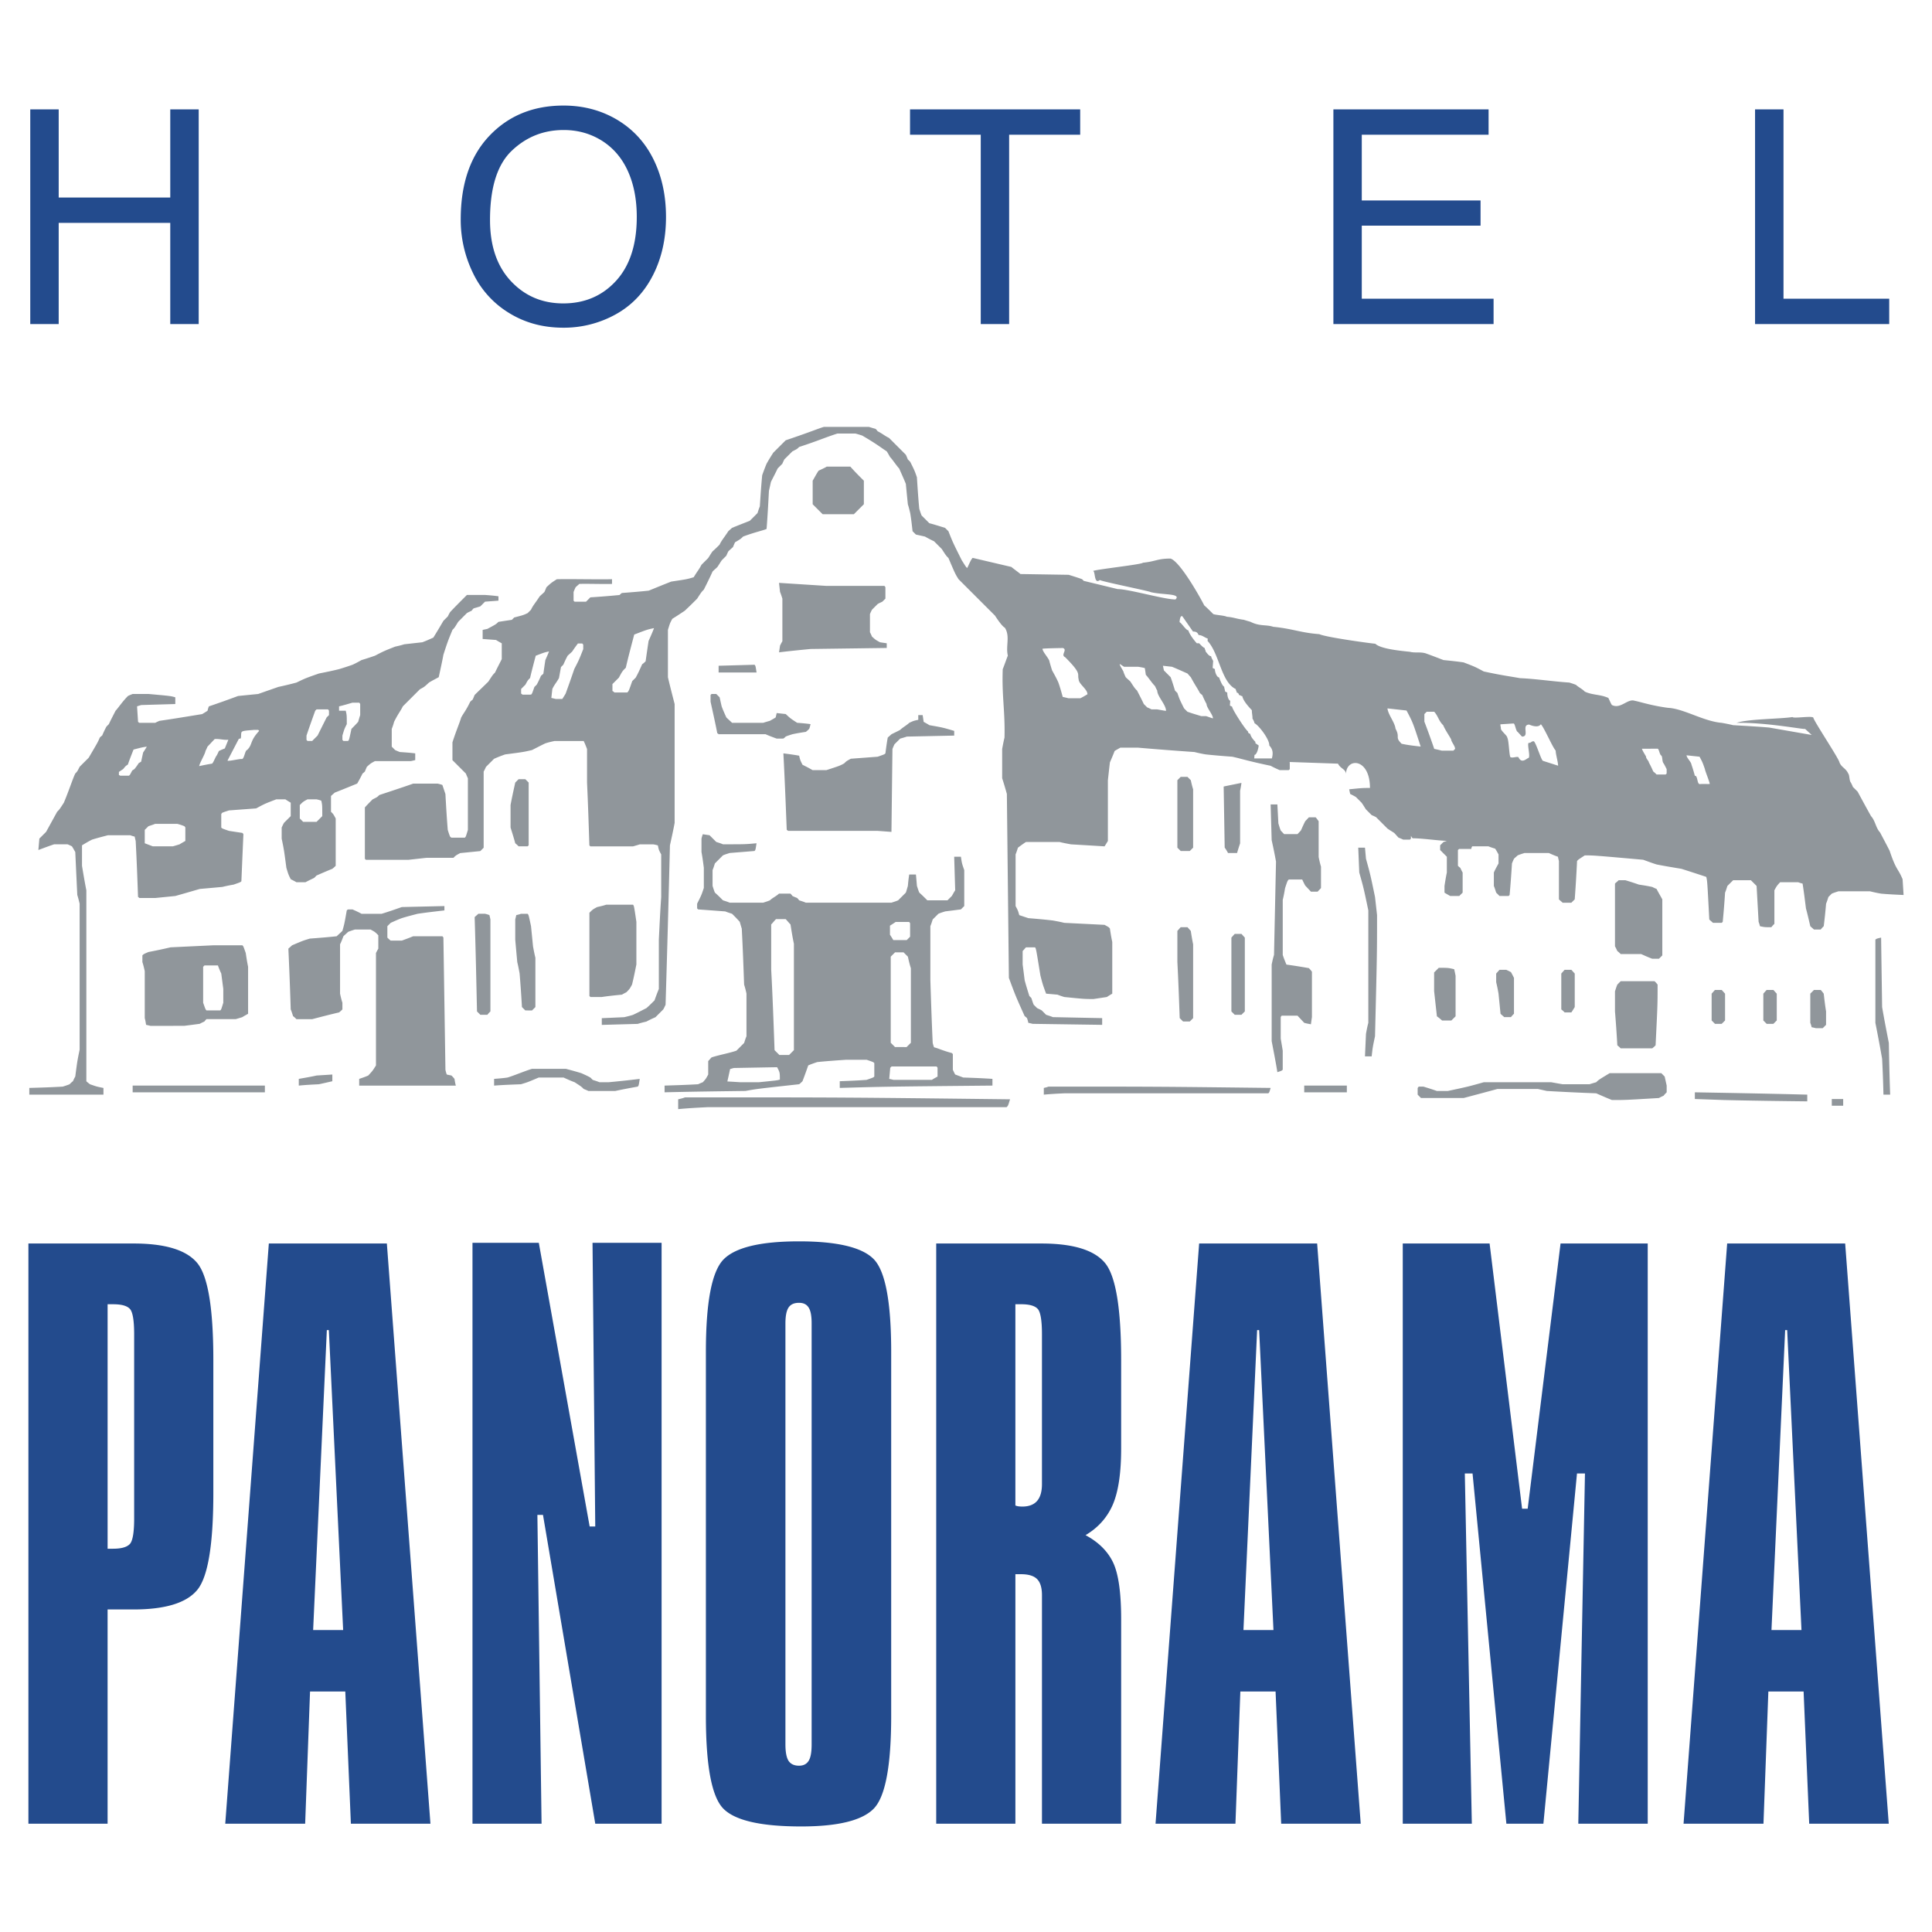
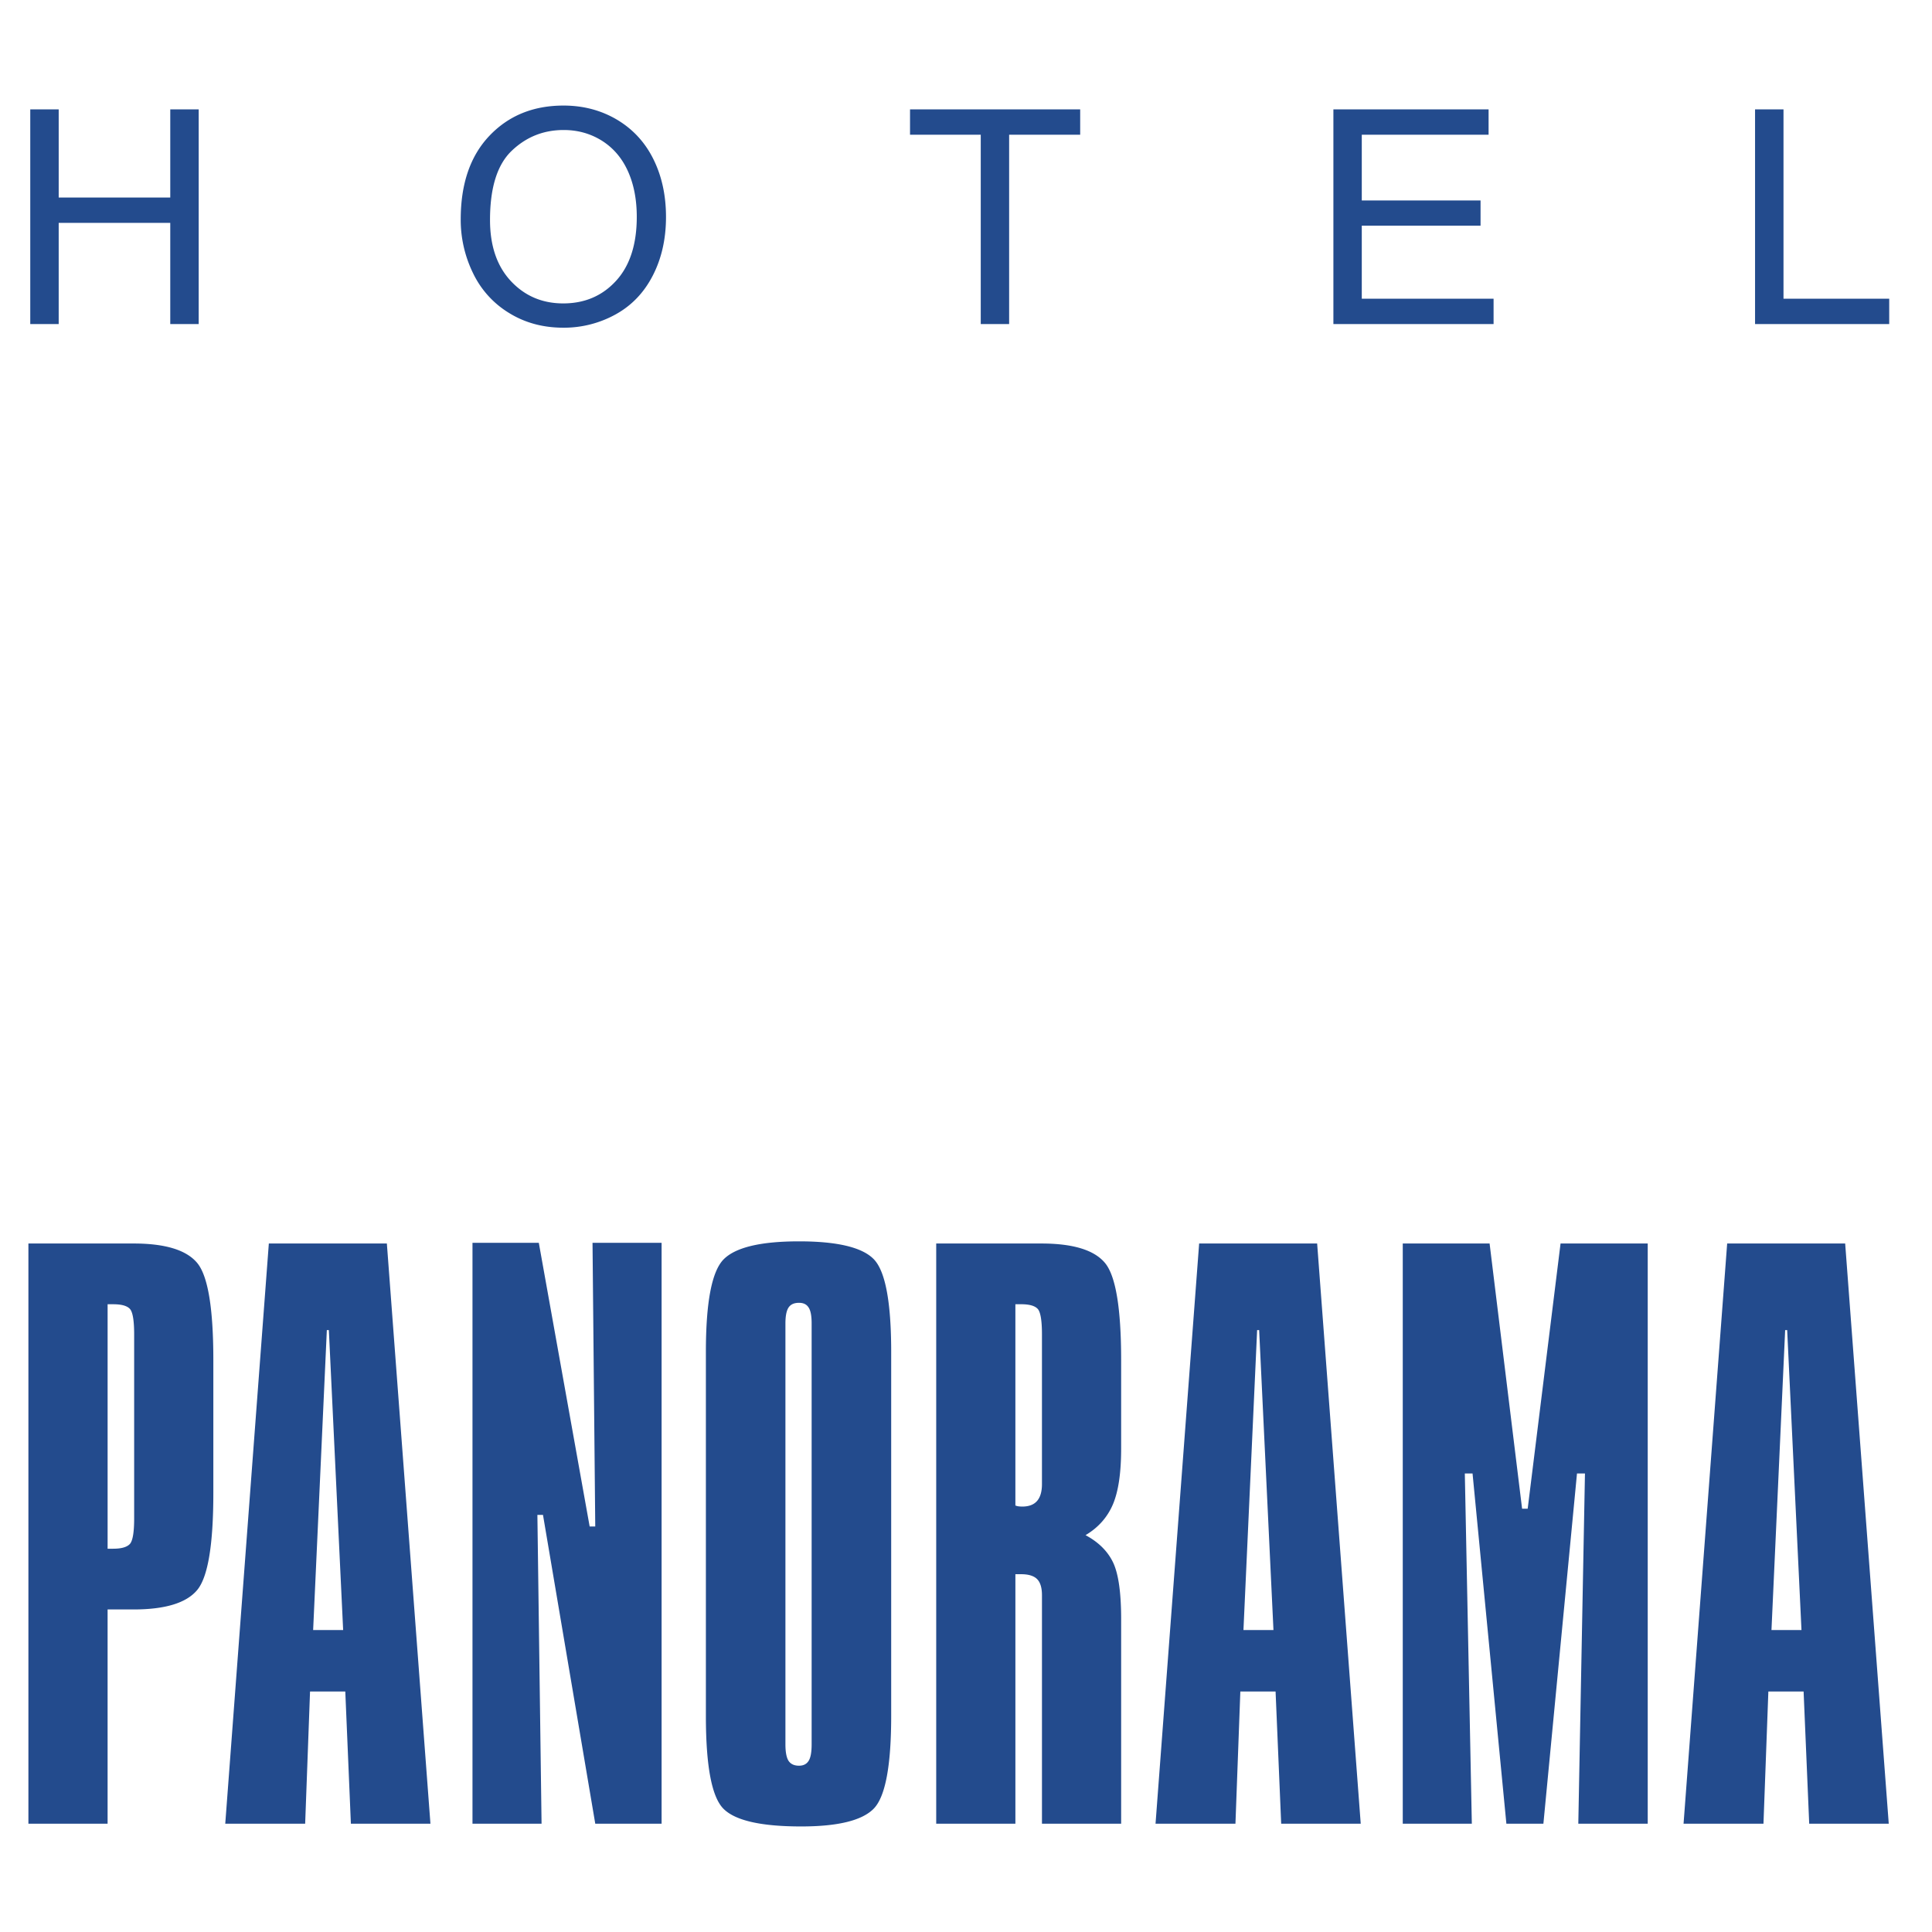
<svg xmlns="http://www.w3.org/2000/svg" width="2500" height="2500" viewBox="0 0 192.756 192.756">
  <g fill-rule="evenodd" clip-rule="evenodd">
-     <path fill="#fff" d="M0 0h192.756v192.756H0V0z" />
+     <path fill="#fff" d="M0 0h192.756v192.756H0z" />
    <path d="M10.736 130.125v24.391h.558c.832 0 1.39-.166 1.675-.486.273-.32.416-1.164.416-2.508v-18.404c0-1.365-.143-2.209-.416-2.518-.285-.32-.843-.475-1.675-.475h-.558zm-7.902-6.061h10.479c3.185 0 5.298.654 6.368 1.949 1.069 1.295 1.604 4.525 1.604 9.682v13.248c0 5.156-.535 8.389-1.604 9.684-1.07 1.295-3.184 1.949-6.368 1.949h-2.578v21.373H2.834v-57.885zm29.775 8.639l-1.367 29.928h2.994l-1.426-29.928h-.201zm-5.787-8.639h11.775l4.348 57.885h-7.937l-.558-13.188h-3.517l-.487 13.188h-7.972l4.348-57.885zm20.317-.07h6.618l5.073 28.301h.558l-.272-28.301h6.891v57.955h-6.618l-5.215-30.807h-.559l.416 30.807H47.14v-57.955h-.001zm41.775 10.895v36.297c0 4.99-.582 8.08-1.747 9.268-1.153 1.176-3.564 1.771-7.236 1.771-3.992 0-6.57-.584-7.746-1.76-1.177-1.176-1.759-4.266-1.759-9.279v-36.297c0-4.943.582-8.02 1.759-9.232 1.176-1.199 3.683-1.807 7.532-1.807 3.814 0 6.297.596 7.45 1.771 1.165 1.188 1.747 4.277 1.747 9.268zm-7.937-2.852c0-.748-.096-1.271-.298-1.58-.202-.322-.511-.475-.962-.475-.487 0-.832.152-1.046.475-.202.309-.309.832-.309 1.58v42c0 .771.107 1.318.309 1.639.214.322.559.488 1.046.488.451 0 .76-.166.962-.488.202-.32.298-.867.298-1.639v-42zm20.328-1.912v20.078c.119.047.227.072.311.084a3.1 3.1 0 0 0 .391.023c.641 0 1.141-.189 1.461-.559.322-.369.488-.928.488-1.676v-14.959c0-1.365-.143-2.209-.416-2.518-.285-.32-.844-.475-1.676-.475h-.559v.002zm-7.901-6.061h10.479c3.186 0 5.299.654 6.369 1.949 1.068 1.295 1.604 4.525 1.604 9.682v8.84c0 2.414-.273 4.254-.818 5.549-.547 1.283-1.451 2.318-2.734 3.078 1.307.701 2.223 1.615 2.758 2.744.533 1.141.795 3.018.795 5.643v20.4h-7.9V159.15c0-.748-.166-1.283-.488-1.604-.32-.322-.855-.488-1.604-.488h-.559v24.891h-7.9v-57.885h-.002zm32.02 8.639l-1.365 29.928h2.994l-1.428-29.928h-.201zm-5.785-8.639h11.773l4.348 57.885h-7.936l-.559-13.188h-3.516l-.488 13.188h-7.973l4.351-57.885zm20.316 0h8.662l3.242 26.459h.559l3.279-26.459h8.697v57.885h-6.926l.664-34.941h-.795l-3.352 34.941h-3.693l-3.375-34.941h-.771l.699 34.941h-6.891v-57.885h.001zm38.15 8.639l-1.365 29.928h2.994l-1.428-29.928h-.201zm-5.785-8.639h11.773l4.348 57.885h-7.936l-.559-13.188h-3.516l-.488 13.188h-7.973l4.351-57.885z" fill="#234b8d" />
-     <path d="M104.141 109.213v-.67c.135-.031.301-.064.469-.133 10.748 0 10.748 0 22.164.133-.133.438-.133.438-.232.537h-20.357c-.671.033-1.343.066-2.044.133zm-36.48 1.445v-.98c.197-.049.442-.098.686-.195 15.722 0 15.722 0 32.425.195-.195.639-.195.639-.342.783H70.649c-.979.049-1.959.098-2.988.197zm28.837-53.987c.18-.349.352-.821.542-1.012l3.863.904c.076.078.838.632.906.709 1.594.024 3.191.051 4.811.076.434.134.871.268 1.338.436l.17.17 3.375.818c1.125 0 4.646 1.036 5.775 1.036.617-.618-1.244-.435-2.473-.732-.102-.101-4.971-1.074-5.07-1.208-.598.482-.438-.859-.672-.893 0-.134 4.955-.665 4.955-.831 1.34-.136 1.434-.416 2.771-.416.975.326 2.98 3.917 3.357 4.668.301.267.602.569.904.871.266.1 1.082.132 1.352.266.734.066.924.203 1.693.303.201.067.436.134.67.202.904.468 1.59.262 2.26.496 2.008.201 2.727.596 4.605.735.666.321 5.375.955 5.584.955.539.538 2.682.721 3.455.806.502.134 1.037-.012 1.574.155.566.201 1.17.436 1.773.669.668.067 1.338.134 2.01.234 1.137.436 1.137.436 2.01.904 2.041.436 2.504.464 3.609.667 1.574.065 3.354.339 4.926.439.203.067.438.134.672.234.199.201.668.435.869.669.803.369 1.502.257 2.342.625.066.068.271.615.371.714.869.436 1.555-.662 2.26-.426.525.095 1.652.484 3.332.706 1.555.072 3.559 1.352 5.355 1.496.369.067.738.134 1.141.234 1.17.067 2.377.134 3.582.234l4.262.743-.688-.629c.436.201-3.801-.656-6.818-.579 1.184-.401 4.357-.384 5.586-.58.102.167 1.945-.144 2.078.058.066.367 2.545 4.069 2.611 4.471.199.501.639.576.873 1.111.135.134.098.729.264.897.068.134.135.266.201.436.135.132.303.301.471.468.434.804.869 1.607 1.338 2.445.434.469.465 1.16.9 1.627.301.57.652 1.225.955 1.826.668 2.011.822 1.701 1.293 2.841.033.502.066 1.038.1 1.574-.736-.035-1.473-.067-2.242-.135a12.834 12.834 0 0 1-1.107-.234h-3.146c-.199.067-.436.134-.668.234l-.336.334c-.066.203-.135.436-.234.671a54.594 54.594 0 0 1-.234 2.244 3.05 3.05 0 0 0-.301.334h-.672c-.1-.1-.232-.202-.367-.334-.135-.57-.268-1.173-.434-1.775-.102-.804-.201-1.641-.336-2.477-.133-.034-.268-.067-.434-.134h-1.809c-.334.369-.334.369-.57.805v3.347a3.168 3.168 0 0 0-.303.335c-.668 0-.668 0-1.137-.1a2.999 2.999 0 0 0-.135-.435l-.201-3.583-.568-.569h-1.773l-.572.569c-.066.2-.133.436-.232.669a86.399 86.399 0 0 1-.234 2.914c-.033.033-.066.067-.102.1h-.869c-.102-.1-.234-.201-.369-.335-.199-3.816-.199-3.816-.301-4.251-.803-.269-1.641-.537-2.479-.805-.803-.134-1.641-.268-2.479-.436-.436-.133-.869-.301-1.338-.468-4.922-.436-4.922-.436-5.826-.436-.67.436-.67.436-.77.57a147.64 147.64 0 0 1-.232 3.816l-.336.336h-.871c-.102-.1-.234-.2-.369-.336v-3.816a8.134 8.134 0 0 1-.1-.435c-.303-.101-.604-.236-.904-.369h-2.443c-.203.067-.436.133-.67.234-.102.101-.234.201-.369.336a7.248 7.248 0 0 0-.201.469 102.506 102.506 0 0 1-.234 3.147l-.1.1h-.904c-.102-.1-.203-.202-.336-.335-.066-.2-.133-.435-.232-.669v-1.339c.133-.302.301-.603.467-.904v-.906c-.102-.167-.199-.367-.334-.568-.201-.066-.436-.133-.67-.233h-1.621a.557.557 0 0 0-.096.259h-1.201c-.051.029-.08.062-.129.108v1.574c.068.067.135.134.234.2.068.135.135.303.236.47v2.008c-.102.101-.203.2-.336.335h-.906c-.166-.1-.365-.202-.568-.335v-.669c.068-.436.135-.87.234-1.339v-1.574l-.668-.67v-.468c.1-.1.199-.204.334-.335l.336-.11c-1.047-.04-2.449-.259-3.416-.259a.993.993 0 0 1-.168-.248v.281a3.18 3.18 0 0 1-.1.101H140a6.369 6.369 0 0 0-.471-.2c-.133-.134-.266-.302-.432-.469-.203-.135-.438-.269-.672-.436l-1.139-1.139c-.133-.066-.266-.133-.436-.201l-.568-.568c-.135-.202-.268-.435-.436-.67l-.568-.569a8.897 8.897 0 0 0-.568-.302c-.035-.132-.068-.301-.102-.467 1.25-.125 1.332-.133 2.074-.133 0-3.033-2.393-3.048-2.393-1.361 0-.531-.531-.531-.797-1.063l-4.832-.167c.006.016.016.031.021.045v.669c-.033.034-.068.066-.102.1h-.904c-.301-.134-.604-.268-.904-.435-2.242-.469-2.912-.704-3.816-.904-.871-.066-1.773-.134-2.678-.234a13.185 13.185 0 0 1-1.105-.235 322.48 322.48 0 0 1-5.625-.435h-1.773c-.168.101-.371.201-.57.335-.135.369-.301.737-.469 1.139-.068.569-.133 1.172-.201 1.774v6.06c-.1.168-.201.336-.334.538a917.275 917.275 0 0 0-3.35-.201c-.367-.067-.736-.134-1.139-.235h-3.348c-.268.168-.535.369-.803.569-.066.201-.135.435-.234.668V90.4c.234.434.234.434.367.903l.904.301c.803.067 1.607.134 2.445.234.367.067.736.135 1.139.234l4.018.201c.434.235.434.235.535.369.066.435.135.869.236 1.339v5.157c-.17.1-.338.199-.537.334-.436.066-.871.133-1.338.201-.906 0-.906 0-2.914-.201-.201-.066-.436-.135-.67-.234-.369-.033-.736-.066-1.141-.1-.334-.904-.334-.904-.568-1.809-.434-2.679-.434-2.679-.535-2.812h-.904c-.1.099-.199.233-.334.367v1.341c.066.501.135 1.036.201 1.573.133.5.301 1.037.467 1.572l.201.203c.068.199.133.434.234.668l.336.334c.131.068.301.135.469.236l.434.436c.203.066.438.133.672.232 1.641.035 3.281.068 4.92.1v.67l-6.932-.1c-.133-.033-.266-.066-.434-.1-.033-.133-.066-.301-.133-.471-.068-.064-.133-.133-.234-.199-.904-2.01-.904-2.01-1.574-3.816l-.201-18.35a37.684 37.684 0 0 0-.469-1.573v-2.914c.068-.368.135-.735.234-1.138.066-2.679-.277-4.123-.176-6.834.033-.034.479-1.301.51-1.336-.234-.96.25-1.932-.299-2.791-.213-.106-.594-.603-.986-1.207a12578.42 12578.42 0 0 0-3.637-3.635c-.333-.536-.333-.536-1.004-2.109-.234-.234-.234-.234-.668-.904l-.771-.771a11.09 11.09 0 0 1-.903-.468l-.905-.2-.335-.335c-.067-.603-.133-1.206-.234-1.809-.067-.268-.133-.57-.235-.871-.067-.669-.134-1.338-.201-2.042-.201-.502-.434-1.004-.668-1.54-.237-.233-.671-.903-.905-1.138-.101-.167-.201-.368-.334-.568-.671-.435-.906-.671-2.446-1.574a13.89 13.89 0 0 0-.669-.201h-1.808c-1.34.434-1.775.669-3.817 1.34-.2.2-.2.2-.669.435l-.805.803c-.066.133-.133.267-.2.435l-.468.469c-.201.436-.436.87-.67 1.339l-.2.905c-.066 1.239-.133 2.511-.234 3.783-.101.1-1.206.334-2.345.77-.233.234-.233.234-.802.57a6.141 6.141 0 0 0-.201.47c-.134.133-.302.267-.469.434-.066.135-.134.269-.199.437-.135.133-.304.301-.469.469-.135.199-.268.435-.436.669-.134.133-.302.268-.468.436-.269.603-.57 1.206-.872 1.807-.234.235-.234.235-.669.904a43.29 43.29 0 0 1-1.238 1.207c-.402.266-.803.535-1.239.803-.235.435-.235.435-.437 1.105v4.721c.202.871.437 1.773.67 2.679v11.852c-.134.737-.302 1.475-.469 2.245a2627.33 2627.33 0 0 1-.436 15.903c-.067.135-.133.303-.235.469l-.77.77c-.301.135-.603.27-.904.438-.268.064-.568.133-.872.232l-3.582.1v-.67c.737-.031 1.474-.064 2.242-.1.268-.066.57-.133.872-.232.436-.201.871-.436 1.339-.672.268-.232.538-.502.806-.77.132-.367.264-.736.433-1.139V93.75c.068-1.405.135-2.811.235-4.253v-4.252c-.235-.435-.235-.435-.334-.902a7.133 7.133 0 0 0-.436-.1h-1.373c-.202.066-.437.133-.67.201h-4.253a1.903 1.903 0 0 0-.1-.101c-.067-2.076-.134-4.153-.233-6.262v-3.349c-.101-.266-.203-.535-.336-.802H55.32c-.301.067-.603.133-.904.232-.436.202-.871.437-1.34.672-.87.199-.87.199-2.678.435a14.44 14.44 0 0 0-1.105.435l-.803.803c-.067.135-.134.302-.235.47v7.601l-.334.335-2.008.2c-.436.234-.436.234-.67.47h-2.679c-.604.065-1.206.133-1.808.2h-4.253c-.032-.034-.067-.067-.1-.1v-5.124c.234-.267.502-.535.77-.804.469-.233.469-.233.67-.434 1.104-.369 2.242-.737 3.381-1.139h2.444c.133.034.301.068.468.134l.303.903c.066 1.172.134 2.376.234 3.583.066.201.132.436.233.669.035.035.067.068.133.102h1.34c.1-.102.1-.102.301-.771v-5.156c-.067-.134-.134-.302-.201-.469l-1.339-1.339v-1.775c.435-1.338.67-1.808.872-2.478.233-.436.467-.67.902-1.574.068-.065.135-.134.235-.2.068-.134.134-.302.202-.47.434-.435.903-.87 1.372-1.338.437-.67.437-.67.669-.904.201-.436.435-.871.668-1.339v-1.574c-.166-.1-.366-.201-.568-.334-.435-.034-.871-.066-1.339-.101v-.903c.134-.033.302-.067.469-.101.871-.468.871-.468 1.105-.703.435-.068.87-.135 1.34-.202l.233-.235c.904-.234.904-.234 1.339-.435l.336-.334c.199-.436.435-.669.869-1.341.135-.132.301-.267.471-.435.065-.134.133-.301.199-.469.469-.436.469-.436 1.039-.803 1.34-.034 4.168.032 5.508-.003v.469c-.571.033-2.664-.03-3.265.003-.101.1-.236.201-.369.334a7.172 7.172 0 0 0-.201.469v.871l.101.1h1.139c.134-.133.268-.267.434-.436a86.334 86.334 0 0 0 2.913-.233c.068-.067.135-.134.234-.201.871-.068 1.775-.135 2.679-.235.736-.299 1.474-.603 2.244-.904 1.573-.234 1.573-.234 2.243-.435.335-.569.536-.771.771-1.239.202-.2.436-.435.669-.669.135-.202.268-.437.437-.671.233-.2.468-.434.702-.669.202-.437.436-.67.87-1.339.101-.102.233-.202.369-.335.569-.235 1.171-.469 1.773-.705.234-.232.503-.5.77-.769.068-.201.135-.436.235-.669.067-1.038.135-2.076.235-3.114.133-.369.267-.736.435-1.139.202-.368.435-.736.669-1.105l1.24-1.238c2.678-.904 3.148-1.139 3.815-1.339h4.488c.201.066.435.134.67.2.067.069.134.135.2.235.469.235.67.437 1.139.669l1.674 1.675c.067.133.133.301.201.469.069.066.135.133.235.234.435.87.435.87.669 1.54.068 1.039.133 2.076.236 3.147.066.201.133.436.234.671l.77.77c.502.133 1.038.301 1.573.469.101.1.201.2.334.335.435 1.104.435 1.104 1.339 2.913.134.199.268.435.436.669.035.025.066.057.097.086zm21.465 4.813l1.061 1.525c.352 0 .461.115.561.35.352 0 .568.236.912.353l-.008.116-.01.117c1.195 1.29 1.344 4.102 2.816 4.805-.01.118.1.236.092.352.115 0 .227.116.217.236.117 0 .225.116.344.116.082.469.625 1.055.953 1.406-.018.234.074.586.057.82 0 0 .209.353.199.47.453.233 1.523 1.64 1.48 2.227.326.351.418.702.258 1.289h-1.758l.025-.352c.234 0 .402-.702.418-.937l-.334-.235.01-.118c-.219-.234-.436-.468-.527-.819-.117 0-.227-.117-.217-.235-.227-.118-1.598-2.228-1.578-2.461l-.227-.118.018-.234.016-.234c-.225-.117-.309-.584-.293-.82l-.225-.116c.008-.119-.092-.353-.082-.471-.227-.117-.418-.703-.52-.938-.234 0-.428-.586-.408-.82l-.227-.117.053-.704s-.211-.352-.203-.468c-.232 0-.441-.353-.551-.469.01-.117-.1-.234-.092-.353-.117 0-.443-.351-.553-.468h-.234c-.324-.351-.75-.937-.844-1.29-.232 0-.65-.702-.877-.819.008-.116.051-.703.278-.586zm-.162 23.422l-.334-.335v-6.73l.334-.334h.67c.102.101.201.202.336.334.066.302.133.603.232.905v5.825l-.334.335h-.904zm4.72.2c-.1-.181-.199-.361-.334-.542-.033-1.99-.066-4.041-.102-6.092.568-.122 1.172-.241 1.775-.362a9.23 9.23 0 0 1-.135.785v5.246c-.1.301-.199.603-.301.964l-.903.001zm42.321 10.548c-.365-.134-.734-.302-1.104-.468h-2.043a2.958 2.958 0 0 0-.334-.303c-.066-.133-.135-.3-.234-.467v-6.261c.1-.102.234-.202.367-.335h.67c.438.133.871.268 1.342.436.434.066.869.134 1.336.234.135.066.27.133.436.201.168.334.369.67.57 1.037v5.593l-.334.335c-.202-.002-.436-.002-.672-.002zm-20.969 6.16a5.16 5.16 0 0 0-.512-.416c-.094-.838-.186-1.676-.279-2.516v-1.861c.141-.137.279-.277.465-.463.932 0 .932 0 1.537.139.045.188.092.418.139.652v4.049c-.139.139-.279.279-.42.416h-.93zm12.231-.804a2.892 2.892 0 0 0-.334-.301v-3.582c.102-.1.201-.234.334-.369h.672c.1.102.199.234.336.369v3.348c-.102.168-.203.336-.336.535h-.672zm-32.913.236l-.334-.336v-7.366c.1-.101.199-.233.334-.369h.67c.1.1.201.234.336.369v7.366c-.102.1-.203.201-.336.336h-.67zm26.887.233c-.102-.1-.234-.199-.369-.334-.066-.67-.133-1.34-.201-2.008a16.465 16.465 0 0 0-.234-1.141v-.869c.102-.1.203-.234.336-.369h.67c.135.068.301.135.469.234.1.168.199.369.301.57v3.582a3.03 3.03 0 0 0-.301.334l-.671.001zm-32.041.437a26.784 26.784 0 0 0-.338-.338c-.066-1.84-.133-3.715-.232-5.59v-3.113c.1-.1.201-.234.334-.369h.67c.102.101.201.234.334.369.068.436.135.87.234 1.339v7.364c-.1.104-.199.203-.334.338h-.668zm58.223.232l-.332-.336v-2.676c.098-.102.199-.236.332-.369h.67c.102.1.203.234.338.369v2.676c-.102.104-.203.203-.338.336h-.67zm-5.156 0l-.334-.336v-2.676c.102-.102.201-.236.334-.369h.67c.102.1.201.234.336.369v2.676c-.102.104-.201.203-.336.336h-.67zm10.08.436c-.135-.033-.268-.066-.436-.1-.033-.135-.066-.27-.135-.436v-2.912l.367-.369h.672c.102.1.199.234.301.369.066.568.135 1.172.234 1.773v1.338c-.1.102-.201.203-.336.336l-.667.001zm-19.489 2.01a2.858 2.858 0 0 0-.334-.301 125.366 125.366 0 0 0-.234-3.383V98.9c.068-.199.135-.434.234-.668l.334-.336h3.383c.1.1.199.201.301.336 0 2.008 0 2.008-.201 6.061a3.1 3.1 0 0 1-.336.301h-3.147zm-25.511.802l.1-2.242c.066-.369.135-.738.234-1.105V90.832c-.469-2.243-.469-2.243-.904-3.783-.033-.804-.066-1.642-.102-2.478h.672l.1 1.105c.436 1.574.436 1.574.902 3.815l.203 1.809c0 3.783 0 3.783-.203 12.088-.234 1.104-.234 1.104-.334 2.008h-.668zm-8.739 1.575c-.168-1.035-.371-2.068-.57-3.102v-7.634c.066-.321.135-.643.234-.962l.199-9.31a49.408 49.408 0 0 0-.434-2.139l-.102-3.566h.672l.1 1.89c.066.214.133.464.234.713.1.108.201.216.336.357h1.338l.336-.357c.133-.284.266-.605.434-.927.102-.107.234-.25.367-.392h.672c.098.107.199.25.301.392V85.5c.066.322.135.643.234.963v2.14l-.336.356h-.668c-.17-.178-.369-.393-.57-.606-.1-.178-.199-.392-.301-.606h-1.34c-.133.144-.133.144-.367.856-.068.393-.135.785-.234 1.177v5.493c.1.319.234.642.367.962a61.25 61.25 0 0 1 2.242.356c.102.107.203.215.303.357v4.529c-.033.213-.068.463-.1.715-.203-.039-.436-.074-.67-.145-.201-.215-.436-.463-.67-.715h-1.574c-.033.037-.066.072-.1.145v2.141c.066.391.133.785.201 1.211v1.891c-.1.108-.1.108-.534.251zm2.678 2.009v-.67h4.252v.67h-4.252zm57.789.233a123.244 123.244 0 0 0-.133-3.582 156.359 156.359 0 0 0-.672-3.582v-8.304c.137-.101.137-.101.572-.201.031 2.31.066 4.62.1 6.931.199 1.172.436 2.377.67 3.582.033 1.709.066 3.416.133 5.156h-.67zm-15.904.537l-2.912-.102v-.668c3.715.066 7.467.133 11.215.232v.67c-2.745-.03-5.524-.066-8.303-.132zm-11.182 0c-.502-.201-1.039-.436-1.574-.67a245.544 245.544 0 0 1-4.922-.234c-.301-.066-.604-.133-.904-.201h-4.02c-1.104.301-2.242.604-3.379.904h-4.254l-.334-.336v-.67a.415.415 0 0 0 .1-.133h.471c.434.133.871.268 1.34.436h1.104c2.041-.436 2.041-.436 3.584-.871h6.729c.367.066.734.135 1.139.201h2.678c.201-.066.436-.135.67-.201.234-.234.234-.234 1.34-.904h5.156l.334.336c.068.301.135.602.201.904v.67c-.1.1-.201.199-.301.334-.135.066-.301.135-.469.234-3.351.201-3.351.201-4.689.201zm21.932.568v-.67h1.137v.67h-1.137zm-13.662-32.912a14.09 14.09 0 0 0-.334-1.106c-.035-.302-.463-.643-.498-.944.303.035 1 .108 1.301.141.301.57.301.57.535 1.239 0 .135.48 1.304.48 1.473-.033.034-.707-.013-.979.021-.302.034-.205-.892-.505-.824zm-3.819-.135c-.1-.1-.199-.201-.334-.301a10.494 10.494 0 0 0-.436-.903c0-.134-.277-.381-.277-.549.035-.032-.295-.468-.418-.818l1.584-.001c.135.068.188.615.355.682.133.134.064.618.23.785.1.169.201.37.301.57v.436l-.1.1-.905-.001zm-11.341-1.364c-.199-.135-.676-1.785-.908-1.951-.301 0-.205.159-.504.159-.203.067.203 1.412-.033 1.511-.135 0-.666.638-.992-.079-.168-.101-.609.119-.811-.017-.133-.301-.141-1.64-.307-1.94 0-.2-.641-.675-.641-.909.035-.033-.092-.388-.025-.42.133 0 1.146-.079 1.314-.079.133.067.219.771.389.838.133.135.266.302.436.469.803 0-.115-1.197.723-1.197.131.068.906.374 1.152-.038.334.334 1.148 2.265 1.482 2.634 0 .369.24 1.136.24 1.504l-1.515-.485zm-10.09-1.017c-.23-.057-.463-.116-.752-.173a78.593 78.593 0 0 0-.984-2.721v-.754l.23-.23h.754c.406.462.432.886.896 1.348.23.522.502.885.793 1.407 0 .231.395.661.395.951-.059.057-.115.116-.174.173l-1.158-.001zm-4.008-.687c-.707-.706-.113-.587-.607-1.504-.07-.635-.734-1.388-.805-2.022.635.07 1.27.142 1.904.211.633 1.198.633 1.198 1.41 3.596-.635-.071-1.269-.141-1.902-.281zm-19.994-2.757c-.438-.135-.904-.269-1.373-.435-.1-.102-.201-.201-.334-.335-.438-.871-.438-.871-.67-1.54l-.236-.235c-.133-.435-.266-.871-.436-1.339l-.668-.67c-.033-.134-.066-.301-.1-.469l.904.101c.5.201 1.004.435 1.539.669.102.101.201.234.336.369.467.871.668 1.105.902 1.574.068.066.135.132.236.199.133.301.268.604.434.905 0 .368.639 1.056.639 1.424-.033.033-.705-.252-.738-.218h-.435zm-4.955-.67c-.135-.067-.268-.134-.436-.201-.1-.102-.201-.201-.336-.335-.201-.435-.434-.871-.67-1.34-.232-.233-.232-.233-.668-.903-.135-.135-.303-.268-.469-.436a6.17 6.17 0 0 1-.201-.469c0-.135-.398-.666-.398-.834.031-.035.465.332.498.265h1.34c.201.034.436.067.67.134.033.201.068.436.1.67.234.234.672.904.904 1.105.068.134.135.301.234.468 0 .57.877 1.412.877 2.014-.031.035-.943-.172-.977-.138h-.468zm-8.291-1.112a13.387 13.387 0 0 0-.57-.132c-.133-.484-.266-.97-.441-1.454-.176-.397-.396-.792-.617-1.189-.088-.264-.176-.573-.264-.882 0-.263-.695-.969-.695-1.278.043-.043 1.818-.075 2.039-.075.486.175-.264.694.219.913 1.697 1.695 1.186 1.63 1.348 2.203 0 .485.877.969.877 1.497-.219.132-.439.265-.703.397h-1.193zM78.627 82.896a.462.462 0 0 0-.135-.1c-.099-2.544-.198-5.088-.334-7.633.502.066 1.04.134 1.574.234.101.436.101.436.334.904.335.168.67.335 1.005.536h1.373c1.339-.435 1.339-.435 1.775-.67.234-.233.234-.233.669-.468l2.678-.201c.67-.234.67-.234.771-.334.066-.502.135-1.039.233-1.574.101-.101.235-.2.37-.333.267-.137.568-.27.871-.437.234-.235.668-.469.903-.703.435-.2.435-.2.902-.302v-.468h.437c.034.202.066.436.1.67.168.1.369.199.57.334 1.338.234 1.338.234 2.478.57v.469l-4.722.099c-.2.067-.434.136-.668.201-.169.167-.368.369-.57.569a5.81 5.81 0 0 0-.201.468c-.035 2.746-.066 5.491-.1 8.27l-1.375-.101h-8.938zm-1.138-9.207c-.369-.134-.738-.267-1.105-.434h-4.688a.434.434 0 0 0-.133-.102c-.201-1.039-.437-2.077-.67-3.148v-.67l.101-.099h.468c.101.099.201.2.335.334.066.301.133.603.202.903.133.369.301.736.469 1.105.166.168.366.336.568.536h3.113c.202-.066.437-.134.67-.2.167-.102.368-.201.569-.336.033-.133.067-.268.101-.436l.904.099c.468.436.468.436 1.138.872.435.034.87.067 1.339.134-.034.135-.066.3-.134.47a2.98 2.98 0 0 1-.335.3c-.435.067-.87.135-1.338.236-.201.065-.436.133-.669.232-.067.067-.136.136-.236.201-.201.003-.436.003-.669.003zm-5.793-6.596v-.67l3.583-.101c.1.101.1.101.202.771h-3.785zm6.026-2.009c.035-.201.068-.437.102-.67.067-.133.133-.27.234-.436v-4.252c-.067-.201-.134-.434-.234-.669l-.102-.904c1.574.102 3.148.202 4.722.302h5.792c.033.034.066.067.101.133v1.138l-.303.302c-.134.067-.3.135-.469.235l-.569.569a5.546 5.546 0 0 0-.201.435v1.807c.067.134.134.269.201.436.369.335.369.335.804.569.201.034.435.065.671.1v.468l-7.602.102c-1.036.101-2.075.202-3.147.335zm4.356-13.778l-.998-.998V47.96c.177-.292.353-.644.587-.996.236-.119.529-.236.822-.412h2.347c.412.47.881.939 1.351 1.407v2.348l-.998.998-3.111.001zM66.305 108.98v-.67c1.105-.035 2.21-.068 3.348-.135.135-.066.302-.135.469-.201.302-.334.302-.334.536-.77v-1.34c.102-.1.201-.234.336-.367.703-.234 1.808-.436 2.478-.67l.769-.771c.067-.201.134-.434.235-.668v-4.252a8.901 8.901 0 0 0-.235-.904c-.067-1.842-.133-3.717-.235-5.592-.066-.201-.133-.436-.2-.669a14.705 14.705 0 0 0-.77-.803c-.202-.069-.436-.135-.67-.235-.904-.068-1.809-.135-2.713-.201l-.1-.102v-.468c.436-.87.436-.87.669-1.574v-2.01c-.066-.502-.133-1.037-.234-1.573v-1.339c.033-.133.067-.268.133-.434.202.033.436.066.671.1l.669.669c.201.067.436.132.669.235 2.244 0 2.244 0 3.349-.104-.102.671-.102.671-.202.772-.803.067-1.641.134-2.477.2-.201.067-.436.133-.67.234l-.804.805c-.066.2-.134.434-.233.669v1.574c.066.2.133.436.233.669.269.235.536.503.804.77.201.067.436.135.67.235h3.347c.202-.067.437-.134.67-.235.234-.234.67-.435.903-.669h1.14c.067.067.135.135.201.235.134.067.299.133.469.201.065.067.133.133.2.234.201.067.436.135.669.235h8.54c.2-.067.434-.134.668-.235l.771-.77c.067-.2.133-.435.201-.669.033-.369.069-.736.135-1.138h.669c.034.367.066.736.1 1.138.068.2.133.436.236.669.266.235.534.503.802.77h2.008c.136-.133.269-.267.437-.435.1-.167.201-.369.335-.568-.035-1.106-.067-2.21-.101-3.349h.67c.1.67.1.67.334 1.339v3.583l-.334.335c-.503.066-1.038.133-1.574.201-.201.066-.436.133-.67.235l-.569.567c-.066.201-.135.435-.234.67v5.391c.067 2.074.134 4.15.234 6.26.034.135.067.27.135.436.434.102.87.336 1.774.57l.1.1v1.574c.067.135.135.301.235.469l.803.301c.97.033 1.942.068 2.913.135v.67c-10.545.1-10.545.1-15.234.232v-.668c.871-.033 1.775-.066 2.677-.135.671-.234.671-.234.771-.334v-1.34c-.101-.102-.101-.102-.771-.334h-2.007c-.971.066-1.943.133-2.913.232-.303.102-.604.203-.904.336a46.65 46.65 0 0 1-.571 1.574c-.1.1-.201.201-.334.301-4.251.469-4.251.469-5.357.67-2.678.035-5.357.068-8.069.136zm7.55-1.005c-.367-.025-.829-.053-1.287-.078.091-.396.183-.816.274-1.238.092-.025.184-.053.369-.105 1.378-.025 2.85-.053 4.321-.078.275.525.275.525.275 1.236-.275.08-.275.08-2.114.264l-1.838-.001zm15.3-.235c-.134-.033-.268-.066-.436-.1l.101-1.105.132-.133h4.488c.032.033.066.066.1.133v.871c-.167.1-.369.199-.568.334h-3.817zm-.029-13.949c-.1-.167-.201-.334-.334-.534v-.905c.168-.1.368-.234.569-.369h1.34a.439.439 0 0 1 .1.134v1.339l-.334.334-1.341.001zM77.76 105.256c-.143-.145-.288-.289-.482-.482-.096-2.654-.192-5.355-.336-8.055v-4.487c.145-.146.289-.339.482-.531h.964c.146.145.291.339.482.531.098.627.194 1.254.339 1.929v10.613c-.145.143-.291.289-.482.482h-.967zm11.537-.791l-.428-.428v-8.591l.428-.428h.854l.428.428c.086.384.172.767.299 1.154v7.438c-.127.129-.256.258-.428.428l-1.153-.001zm-86.374 4.748v-.67c1.104-.031 2.21-.064 3.349-.133.201-.068.436-.135.669-.234.1-.1.2-.201.334-.301.067-.135.133-.301.235-.469.201-1.541.201-1.541.435-2.68V90.162c-.067-.269-.134-.569-.234-.87-.068-1.407-.134-2.847-.201-4.287-.102-.167-.201-.368-.334-.567a5.043 5.043 0 0 0-.436-.201H5.401c-.502.166-1.038.368-1.573.568l.1-1.139.67-.669 1.104-2.008c.234-.234.234-.234.668-.904.471-1.105.905-2.444 1.14-2.913.201-.202.201-.202.436-.672l.904-.903c.905-1.54.905-1.54 1.105-2.008.067-.068.133-.134.234-.2.133-.302.268-.605.436-.905l.234-.234c.2-.436.435-.871.67-1.34.234-.233.669-.904 1.238-1.473.133-.067.302-.135.468-.2h1.576c2.208.2 2.208.2 2.678.334v.67l-3.382.1c-.134.034-.268.068-.434.134l.1 1.542c.034.033.067.067.134.1h1.574c.133-.066.268-.134.435-.2 1.407-.201 2.812-.438 4.253-.672.167-.099.335-.199.535-.333.033-.133.066-.268.134-.436a97.653 97.653 0 0 0 2.913-1.037c.669-.067 1.339-.135 2.009-.2.669-.236 1.339-.47 2.008-.704a36.233 36.233 0 0 0 1.809-.435c.903-.435.903-.435 2.242-.905.671-.133 1.34-.267 2.01-.435a29.91 29.91 0 0 0 1.34-.436c.3-.135.602-.302.902-.469a29.91 29.91 0 0 0 1.34-.436c.904-.467.904-.467 2.01-.904.3-.066.602-.133.902-.233.603-.067 1.206-.136 1.809-.202.369-.134.738-.301 1.104-.468a69.88 69.88 0 0 0 1.004-1.674l.437-.437c.066-.134.132-.268.233-.435.535-.57 1.106-1.138 1.674-1.707h1.808c.437.033.872.066 1.34.132v.437c-.436.034-.872.066-1.34.1-.134.135-.299.301-.468.468-.202.066-.435.134-.67.202a1.492 1.492 0 0 0-.201.235c-.135.066-.302.133-.469.233-.269.267-.568.57-.87.872-.369.603-.369.603-.57.803-.467 1.138-.467 1.138-.904 2.478-.133.736-.301 1.474-.467 2.243-.302.168-.637.334-.972.536-.467.435-.467.435-.904.669l-1.709 1.708c-.201.436-.434.67-.87 1.542a5.797 5.797 0 0 1-.233.704v1.773l.335.336c.132.065.3.133.468.199.503.035 1.004.068 1.54.135v.67c-.133.033-.267.067-.435.1H37.41c-.435.233-.435.233-.804.568a7.234 7.234 0 0 0-.2.47c-.068.067-.134.134-.234.201a14.4 14.4 0 0 1-.536 1.004c-.737.302-1.474.604-2.244.905-.1.1-.234.201-.368.334v1.574c.234.234.234.234.469.67v4.72c-.102.1-.202.2-.336.301-.502.201-1.037.435-1.575.668-.065.068-.132.136-.231.236-.269.134-.57.268-.872.435h-.903c-.167-.1-.369-.201-.569-.301-.234-.468-.234-.468-.436-1.14-.234-1.774-.234-1.774-.468-2.913v-1.103c.066-.134.133-.302.234-.471l.669-.668v-1.339c-.167-.102-.335-.201-.535-.336h-.906c-1.139.436-1.139.436-2.01.905l-2.71.201c-.202.069-.436.135-.67.234a.445.445 0 0 0-.1.135v1.34c.1.1.1.1.77.333.435.067.872.134 1.339.202.032.033.067.065.1.134-.068 1.54-.134 3.113-.201 4.688-.1.1-.1.1-.77.335a17.13 17.13 0 0 0-1.138.234c-.737.066-1.473.133-2.244.201-.802.234-1.606.468-2.443.703-.668.067-1.339.133-2.008.201h-1.574c-.034-.033-.067-.068-.134-.102-.066-1.84-.134-3.715-.235-5.591a9.967 9.967 0 0 1-.1-.435 2.97 2.97 0 0 1-.435-.133h-2.244c-.502.133-1.039.268-1.574.435-.335.167-.669.366-1.003.57v2.042c.133.803.268 1.608.434 2.445v19.051c.101.1.234.201.368.301.669.234.669.234 1.338.367v.67c-2.443-.002-4.92-.002-7.398-.002zm10.312-.233v-.67h13.192v.67H13.235zm45.47-.134c-.133-.066-.303-.133-.469-.201-.234-.234-.234-.234-.904-.67-.368-.133-.736-.301-1.104-.469h-2.479c-1.105.469-1.105.469-1.775.67-.87.033-1.773.066-2.678.135v-.67c.436-.035.87-.066 1.339-.135.669-.201 1.774-.67 2.444-.869h3.381c.503.135 1.005.268 1.541.434.302.135.603.268.903.436l.235.234c.2.068.436.135.67.234h.903a99.65 99.65 0 0 0 3.114-.334c-.101.67-.101.67-.202.77-.736.133-1.473.268-2.241.436l-2.678-.001zm-28.895-.535v-.67c.568-.102 1.171-.201 1.772-.336.505-.033 1.039-.064 1.575-.1v.67c-.434.1-.871.201-1.34.301-.667.033-1.338.066-2.007.135zm6.026 0v-.67c.301-.102.602-.201.904-.336.435-.469.435-.469.77-1.004V95.084c.067-.133.133-.268.235-.435v-1.338c-.335-.335-.335-.335-.771-.57h-1.575c-.2.066-.435.134-.669.234-.133.134-.301.268-.468.435-.101.268-.201.537-.335.804v4.923c.066.301.134.602.234.904v.668c-.101.102-.2.201-.335.301-.87.201-1.774.436-2.678.672h-1.574a2.64 2.64 0 0 0-.335-.303c-.067-.201-.134-.436-.234-.67a399.794 399.794 0 0 0-.234-6.06c.1-.1.234-.201.367-.335 1.104-.469 1.104-.469 1.775-.67.871-.066 1.774-.134 2.68-.234.167-.167.369-.334.568-.535.2-.704.2-.704.436-2.043.033-.033.066-.066.133-.099h.437c.3.133.602.268.902.436h2.009c.669-.202 1.34-.436 2.008-.672l4.253-.099v.434c-.871.102-1.774.202-2.679.337-.501.132-1.037.266-1.574.434-.368.134-.736.302-1.105.469l-.334.335v1.138c.1.1.202.201.334.301h1.105c.369-.134.738-.268 1.139-.436h2.912a.436.436 0 0 1 .101.134c.069 4.386.135 8.772.203 13.192.03.135.066.301.134.469.134.035.301.066.467.1.101.102.202.201.302.336.034.201.067.436.135.67h-9.643zm-20.825-5.961c-.134-.033-.268-.066-.436-.102-.033-.199-.067-.436-.133-.67v-4.686c-.068-.302-.134-.604-.236-.905v-.669c.134-.133.134-.133.604-.335a52.27 52.27 0 0 0 2.208-.468l4.253-.202h2.913c.1.101.1.101.334.77.067.436.135.904.235 1.372v4.688c-.167.102-.368.201-.569.334-.201.068-.436.135-.67.203h-2.913c-.067.066-.135.131-.202.234-.133.064-.3.133-.469.232-.502.066-1.003.135-1.54.201-1.103.003-2.241.003-3.379.003zm32.913-1.104c-.1-.102-.202-.201-.334-.336-.068-3.113-.135-6.261-.234-9.408.1-.101.234-.202.367-.334h.669c.133.031.27.065.437.132.032.133.066.267.1.435v9.174c-.1.1-.201.201-.302.336l-.703.001zm-27.321-.435c-.1-.102-.1-.102-.335-.77v-3.585c.034-.032.066-.065.133-.134h1.339c.101.269.201.537.335.805.066.502.133 1.004.202 1.539v1.375c-.202.668-.202.668-.302.77h-1.372zm31.807 0c-.1-.102-.201-.201-.335-.336a126.999 126.999 0 0 0-.233-3.348c-.068-.369-.135-.736-.235-1.139-.067-.736-.135-1.472-.201-2.243v-2.009c.033-.134.066-.269.102-.435.132-.033.299-.067.466-.132h.67c.102.132.102.132.336 1.238.066.669.134 1.338.199 2.009.068.367.136.736.236 1.138v4.922l-.335.336-.67-.001zm6.495-1.34l-.1-.102v-8.302c.335-.334.335-.334.771-.57.3-.066.602-.134.903-.234h2.679c.102.135.102.135.334 1.708v4.252c-.134.669-.267 1.339-.435 2.009-.234.434-.234.434-.569.77a6.486 6.486 0 0 0-.436.234c-.668.066-1.339.133-2.008.234l-1.139.001zm-43.66-15.033c-.268-.101-.535-.201-.803-.305v-1.337l.369-.367c.2-.068.434-.135.669-.235h2.209c.235.067.469.134.703.235.033.033.067.066.1.134V83.9c-.166.101-.367.202-.568.336-.202.066-.436.133-.669.201l-2.01.001zm36.496 0a3.52 3.52 0 0 0-.334-.305c-.133-.5-.302-1.035-.469-1.57v-2.244c.135-.737.301-1.474.469-2.244.102-.1.201-.2.334-.335h.669l.335.335v6.262a9.57 9.57 0 0 0-.102.101h-.902zm-21.497-2.444a25.57 25.57 0 0 0-.334-.335V80.32c.334-.336.334-.336.771-.571h.902c.136.034.302.068.471.135.099.436.099.436.099 1.541l-.57.57-1.339-.001zm-10.369-5.56c.033-.301.593-1.205.627-1.506.066-.134.133-.268.2-.436.167-.167.52-.557.72-.758.504-.037.856.114 1.36.071l-.352.868a6.536 6.536 0 0 0-.589.254c-.068.134-.135.301-.234.468-.101.101-.314.691-.448.792a24.53 24.53 0 0 0-1.284.247zm3.958-2.728c.05-.005.101-.01.15-.017.134-.065.003-.625.172-.691.134-.135 1.084-.145 1.167-.18h.435l.101.101c-.965 1.037-.632 1.35-1.205 1.909-.201 0-.285.904-.52.904-.161-.054-1.25.231-1.438.16l1.138-2.186zm6.847.218c-.033-.035-.067-.068-.101-.101v-.435c.269-.805.57-1.641.871-2.479l.132-.133h1.141c.033.034.066.067.099.133v.436l-.234.234c-.302.603-.603 1.204-.904 1.809-.168.167-.334.333-.535.536h-.469zm3.583 0l-.101-.101v-.435c.2-.669.2-.669.436-1.139 0-.904 0-.904-.102-1.34h-.669v-.436c.436-.1.871-.233 1.34-.368h.668c.033.034.068.068.101.135v1.104c-.067.202-.134.436-.201.67-.201.234-.434.468-.67.704-.235 1.104-.235 1.104-.334 1.205l-.468.001zm21.176-4.19c-.133-.033-.266-.066-.432-.099l.1-.895c.199-.431.431-.663.663-1.094l.199-1.094.232-.232c.133-.298.265-.597.431-.895.133-.133.298-.265.464-.431.166-.265.365-.53.563-.795h.431c.033.033.067.066.1.133v.43c-.431 1.094-.431 1.094-.895 1.989-.265.795-.563 1.624-.862 2.453a11.51 11.51 0 0 1-.332.53h-.662zm-3.314-.431c-.033-.033-.066-.066-.133-.1v-.464l.43-.431c.232-.432.232-.432.464-.663.166-.729.364-1.458.563-2.221.862-.332.862-.332 1.326-.431-.1.265-.232.563-.365.862-.066.431-.132.895-.198 1.359-.067.065-.133.132-.232.199-.133.298-.265.597-.431.895l-.232.231c-.232.663-.232.663-.331.763l-.861.001zm-40.128 8.089c-.033-.022-.066-.045-.133-.067v-.312l.431-.29c.232-.291.232-.291.464-.446.165-.49.364-.981.563-1.493.861-.224.861-.224 1.326-.291a9.97 9.97 0 0 1-.365.58c-.066.29-.133.602-.199.915-.067.044-.132.089-.232.133a6.828 6.828 0 0 1-.432.602l-.231.156c-.232.445-.232.445-.332.512l-.86.001zm49.304-8.303c-.05-.05-.099-.099-.198-.148v-.691l.642-.642c.346-.643.346-.643.692-.988.247-1.086.542-2.174.839-3.31 1.285-.495 1.285-.495 1.976-.643-.148.395-.346.839-.544 1.284-.098.643-.197 1.334-.296 2.026-.099.098-.197.197-.345.296-.198.445-.396.89-.643 1.334l-.346.346c-.345.987-.345.987-.494 1.136h-1.283z" fill="#90969b" />
    <path d="M3.019 32.33V10.911h2.837v8.797h11.131v-8.797h2.837V32.33h-2.837V22.237H5.856V32.33H3.019zm42.947-10.433c0-3.555.952-6.338 2.862-8.348s4.374-3.017 7.396-3.017c1.975 0 3.761.474 5.346 1.416 1.585.947 2.797 2.264 3.63 3.955.833 1.686 1.247 3.606 1.247 5.745 0 2.174-.434 4.119-1.311 5.83-.878 1.715-2.12 3.012-3.726 3.895a10.64 10.64 0 0 1-5.202 1.322c-2.019 0-3.82-.484-5.406-1.461a9.378 9.378 0 0 1-3.61-3.989 12.095 12.095 0 0 1-1.226-5.348zm2.923.046c0 2.583.693 4.612 2.08 6.099 1.391 1.486 3.131 2.229 5.226 2.229 2.134 0 3.89-.748 5.266-2.25s2.07-3.63 2.07-6.388c0-1.74-.299-3.262-.888-4.563-.588-1.301-1.451-2.309-2.583-3.027-1.137-.713-2.409-1.072-3.82-1.072-2.01 0-3.735.688-5.182 2.069-1.447 1.377-2.169 3.681-2.169 6.903zM97.85 32.33V13.44h-7.056v-2.529h16.976v2.529h-7.088v18.89H97.85zm35.183 0V10.911h15.484v2.529h-12.652v6.558h11.85v2.514h-11.85v7.291h13.15v2.528h-15.982v-.001zm42.069 0V10.911h2.838v18.891h10.547v2.528h-13.385z" fill="#234b8d" />
  </g>
</svg>